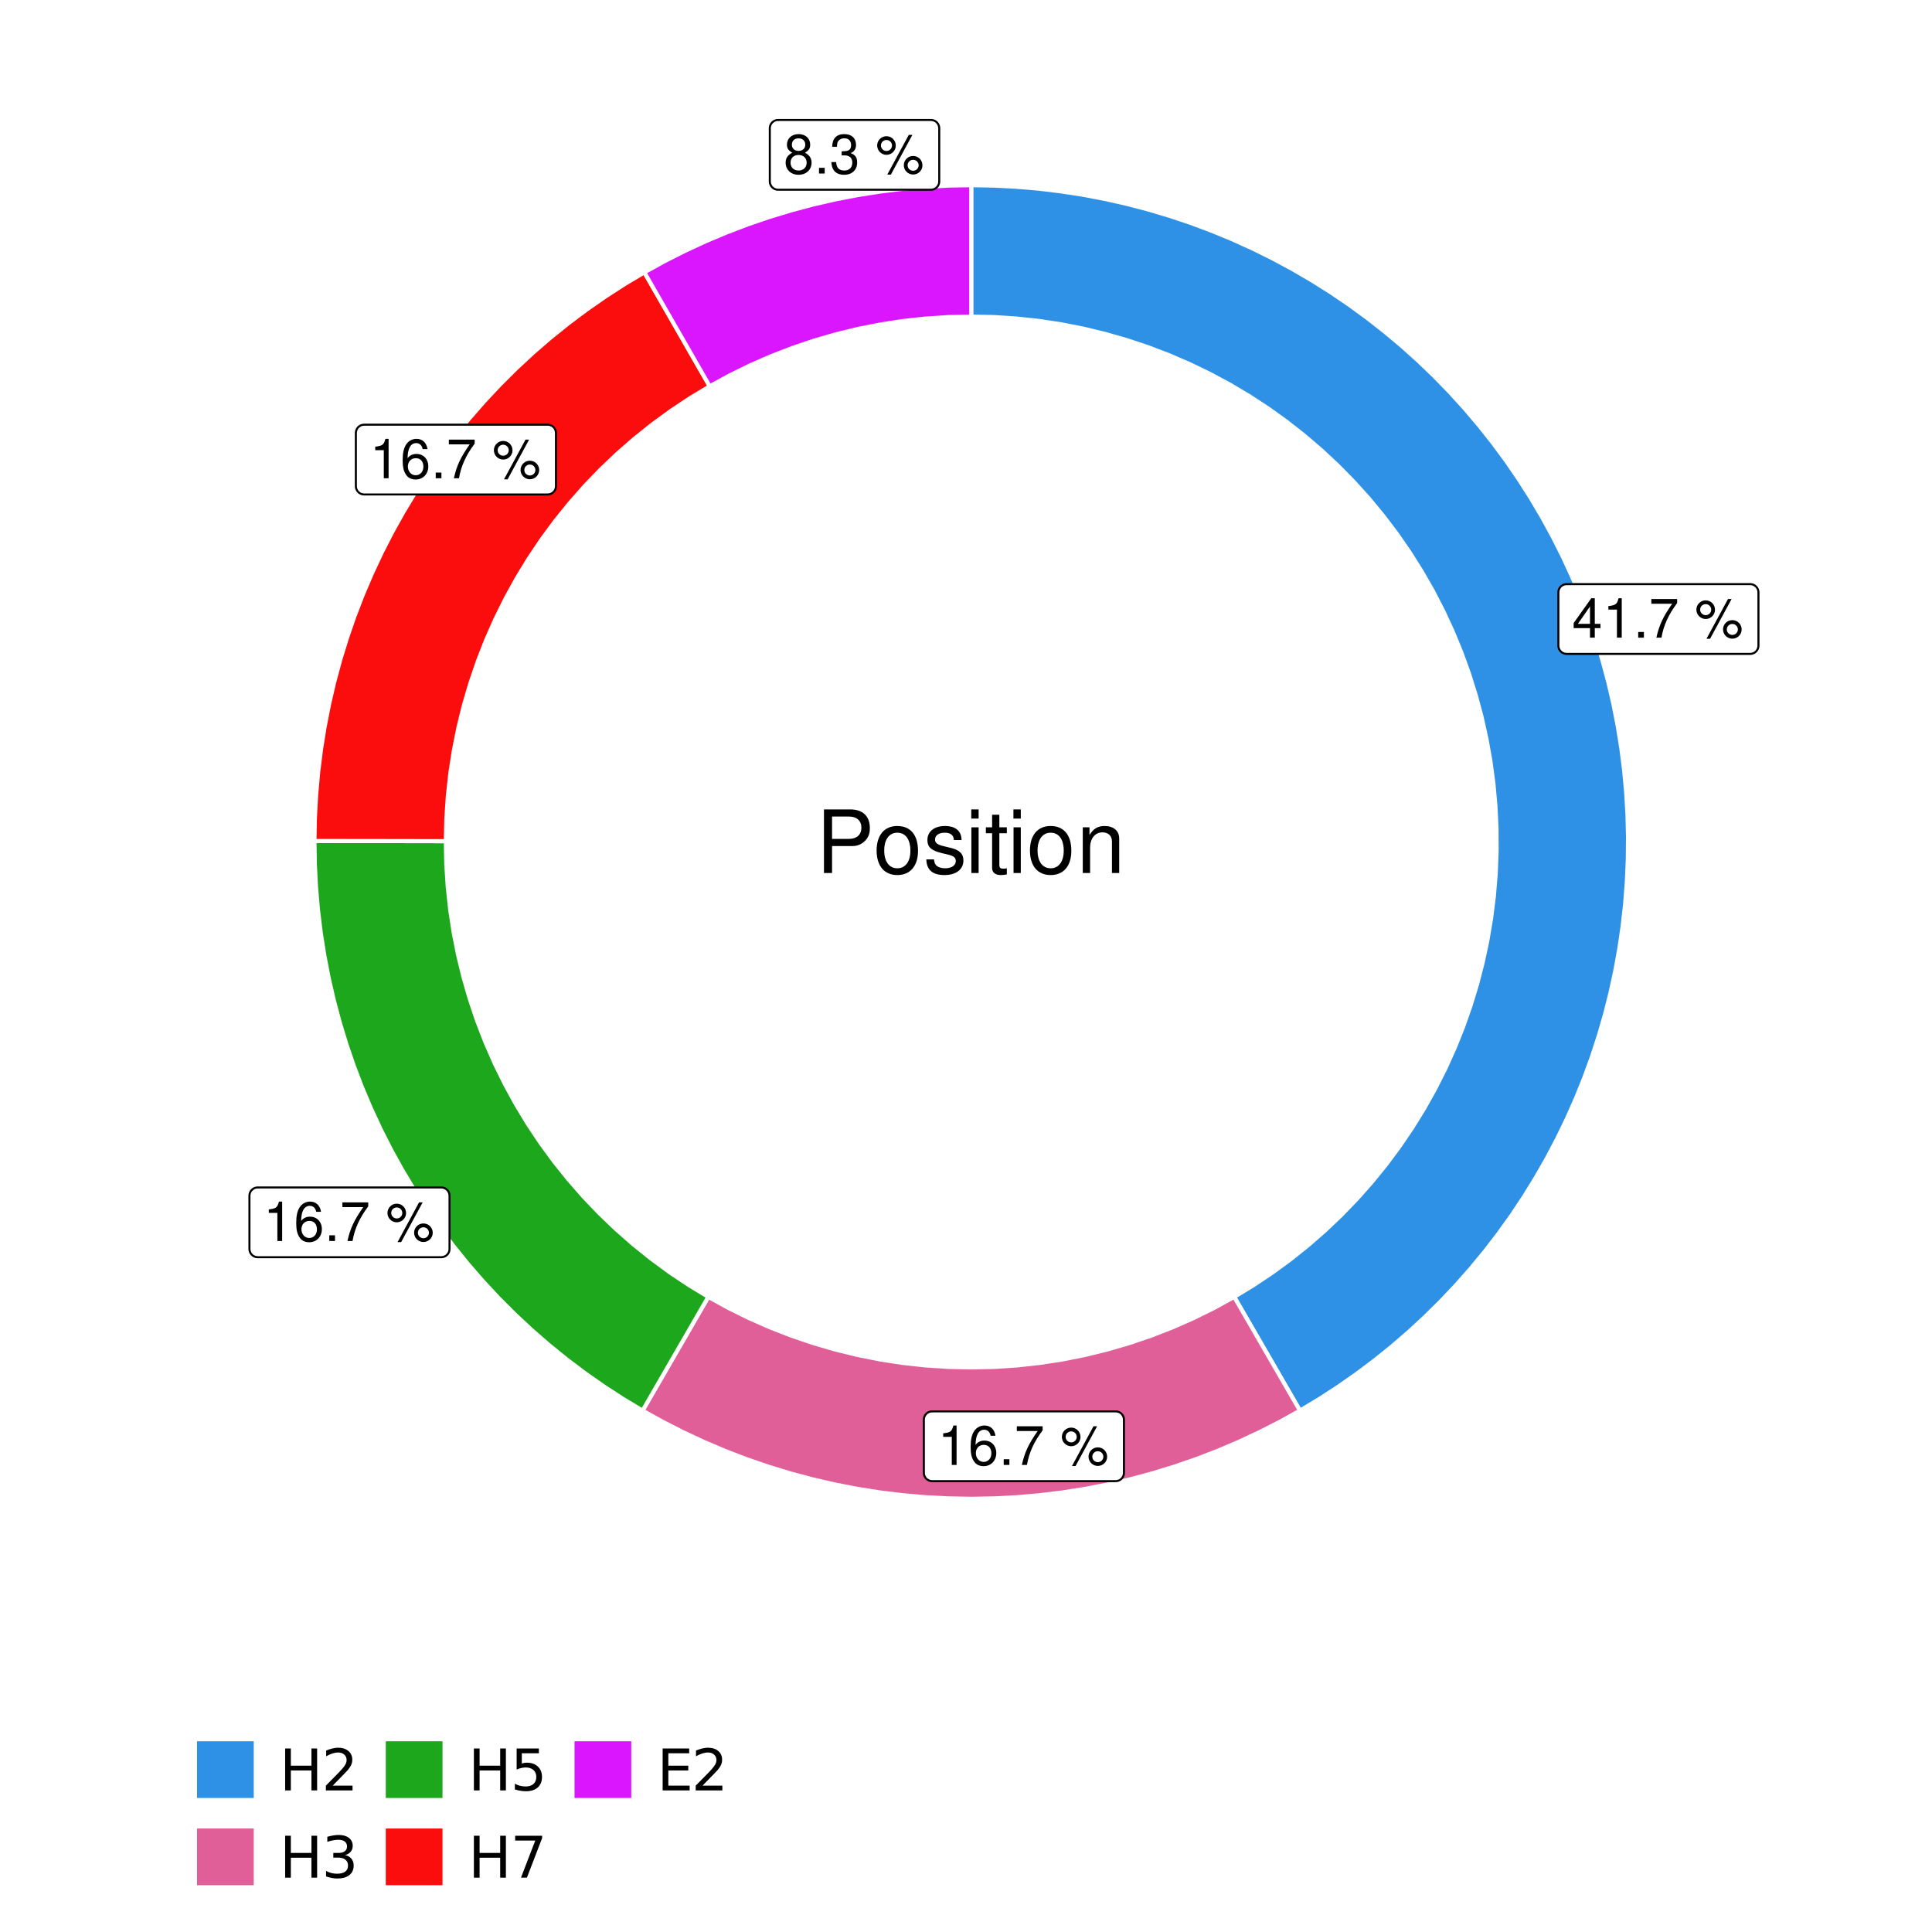
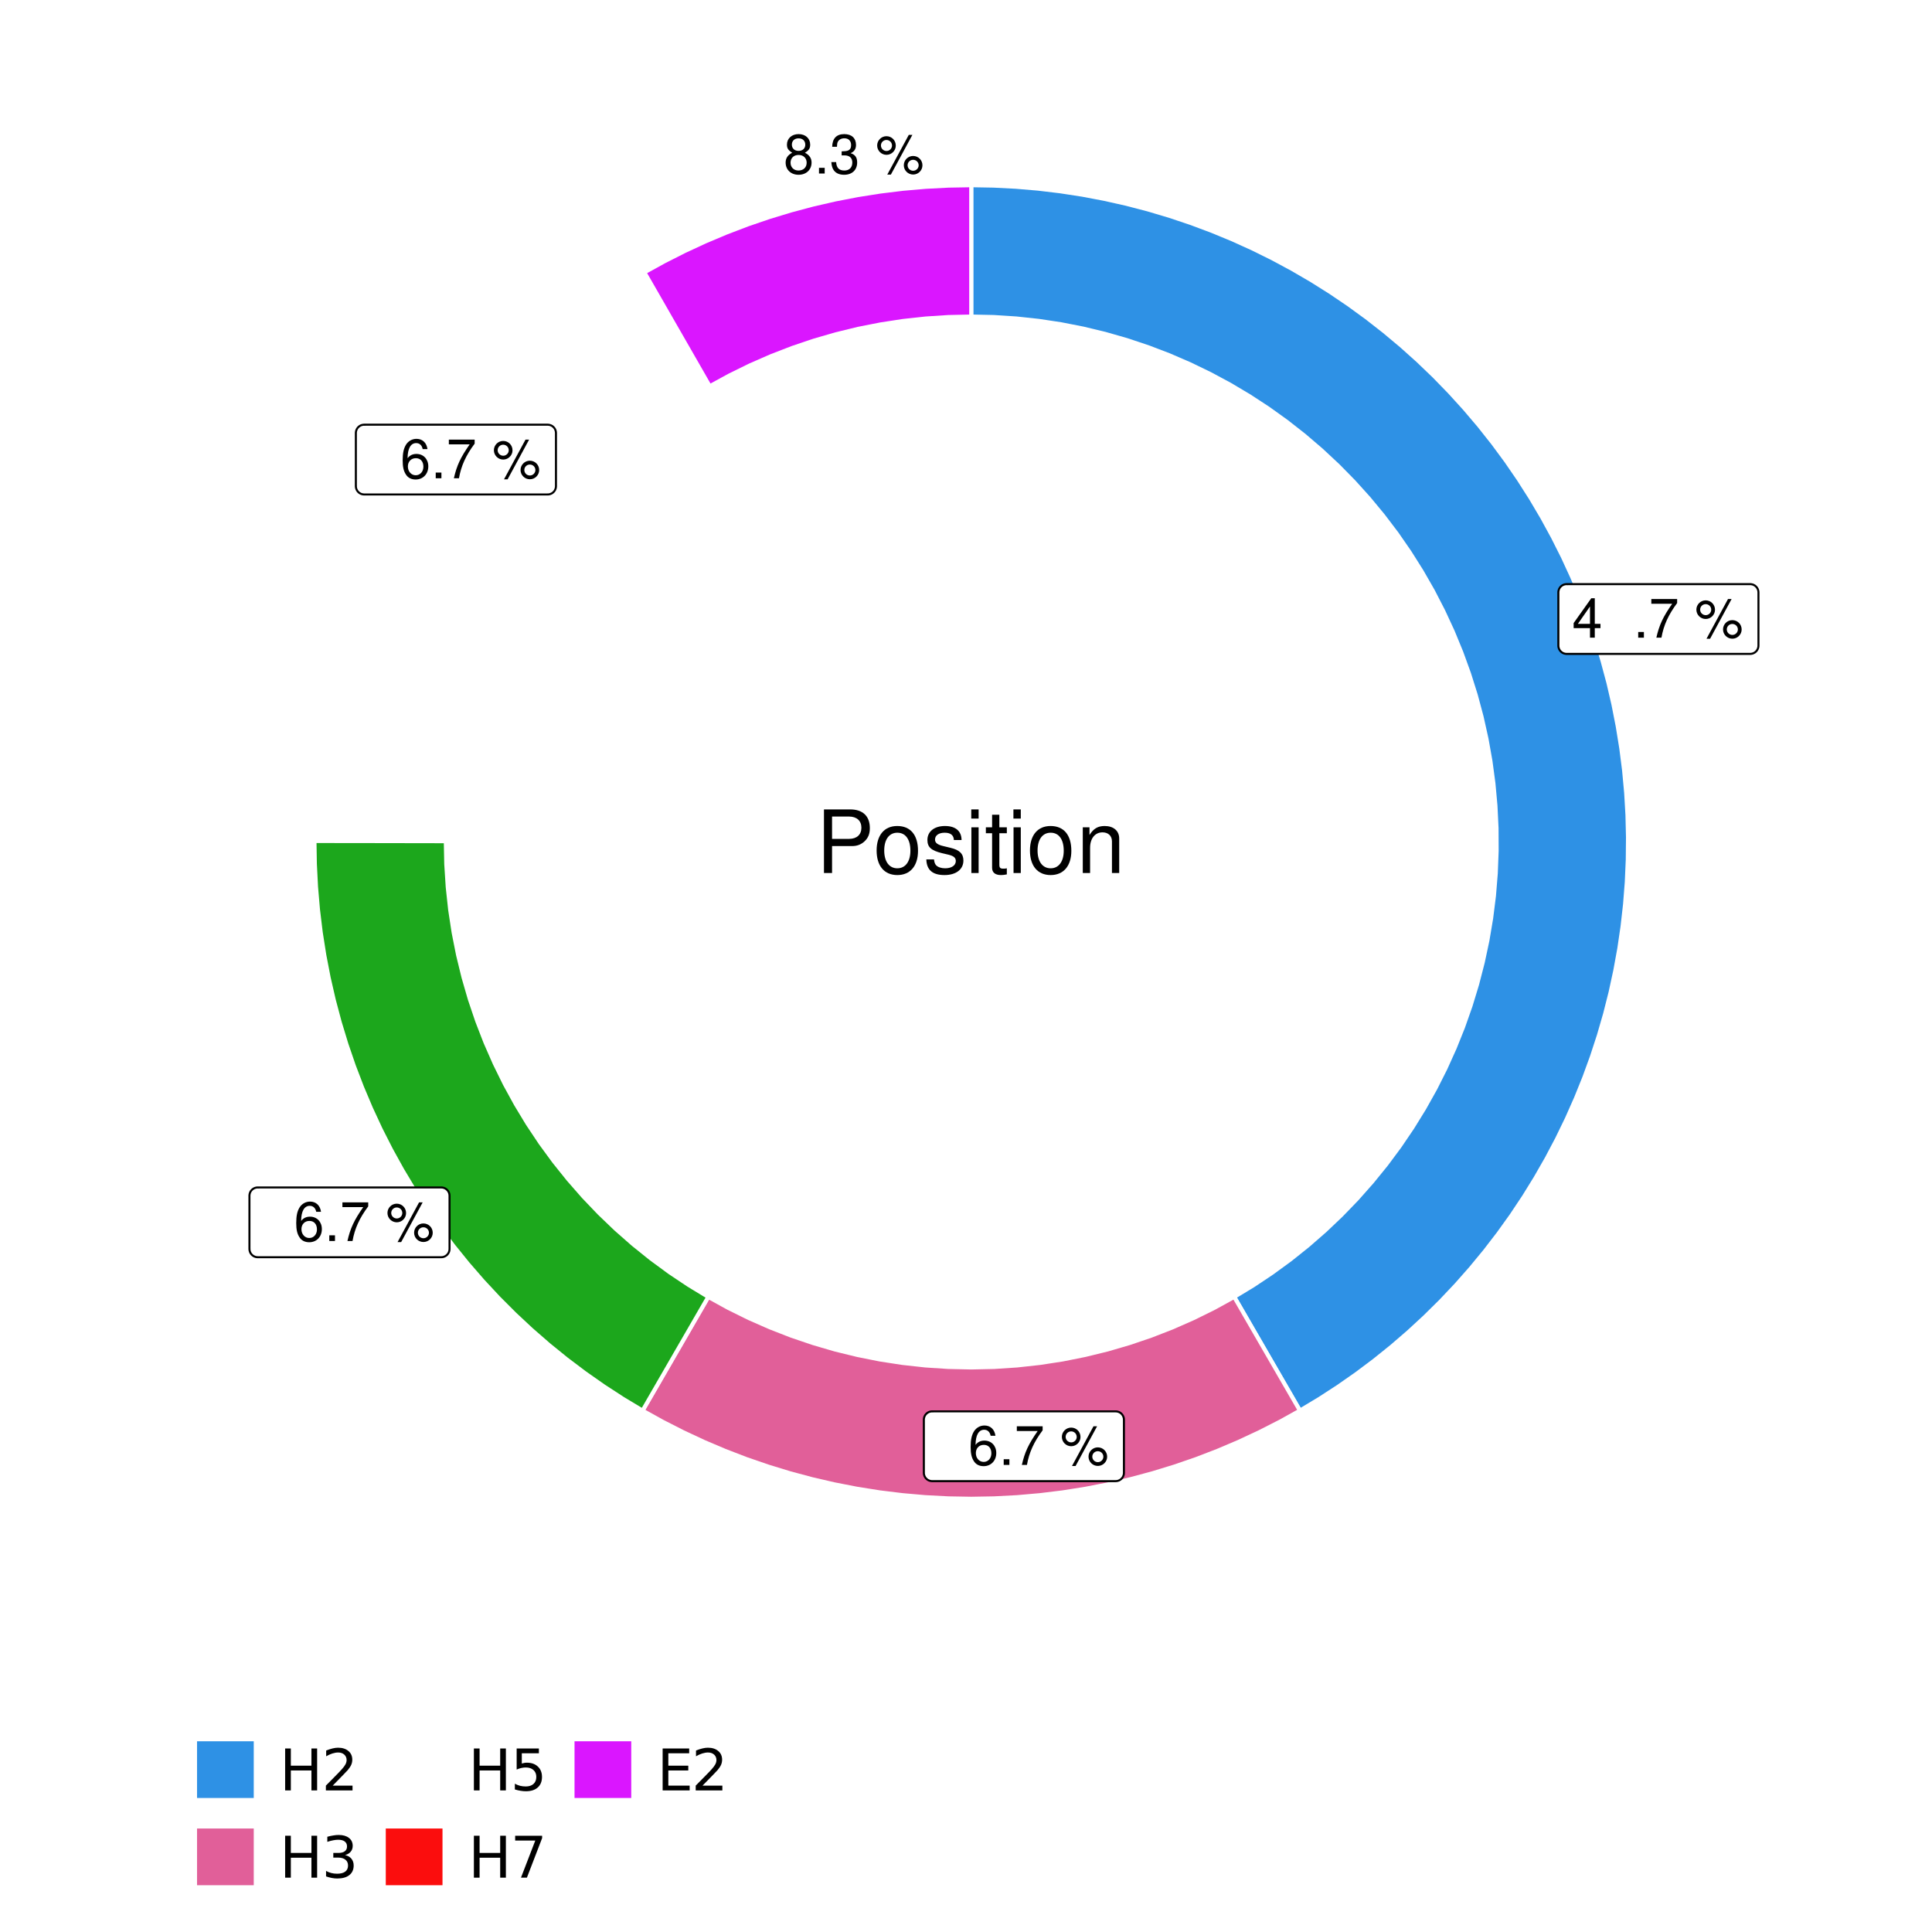
<svg xmlns="http://www.w3.org/2000/svg" xmlns:xlink="http://www.w3.org/1999/xlink" width="504pt" height="504pt" viewBox="0 0 504 504" version="1.1">
  <defs>
    <g>
      <symbol overflow="visible" id="glyph0-0">
        <path style="stroke:none;" d="" />
      </symbol>
      <symbol overflow="visible" id="glyph0-1">
        <path style="stroke:none;" d="M 4.656 -2.484 L 4.656 0 L 5.906 0 L 5.906 -2.484 L 7.391 -2.484 L 7.391 -3.609 L 5.906 -3.609 L 5.906 -10.281 L 4.984 -10.281 L 0.391 -3.812 L 0.391 -2.484 Z M 4.656 -3.609 L 1.5 -3.609 L 4.656 -8.141 Z M 4.656 -3.609 " />
      </symbol>
      <symbol overflow="visible" id="glyph0-2">
-         <path style="stroke:none;" d="M 3.688 -7.328 L 3.688 0 L 4.938 0 L 4.938 -10.281 L 4.109 -10.281 C 3.672 -8.703 3.391 -8.484 1.453 -8.234 L 1.453 -7.328 Z M 3.688 -7.328 " />
-       </symbol>
+         </symbol>
      <symbol overflow="visible" id="glyph0-3">
-         <path style="stroke:none;" d="M 2.719 -1.484 L 1.234 -1.484 L 1.234 0 L 2.719 0 Z M 2.719 -1.484 " />
+         <path style="stroke:none;" d="M 2.719 -1.484 L 1.234 -1.484 L 1.234 0 L 2.719 0 Z " />
      </symbol>
      <symbol overflow="visible" id="glyph0-4">
        <path style="stroke:none;" d="M 7.391 -10.078 L 0.656 -10.078 L 0.656 -8.844 L 6.094 -8.844 C 3.703 -5.422 2.719 -3.312 1.969 0 L 3.297 0 C 3.859 -3.234 5.125 -6 7.391 -9.031 Z M 7.391 -10.078 " />
      </symbol>
      <symbol overflow="visible" id="glyph0-5">
        <path style="stroke:none;" d="" />
      </symbol>
      <symbol overflow="visible" id="glyph0-6">
        <path style="stroke:none;" d="M 2.828 -9.734 C 1.5 -9.734 0.406 -8.641 0.406 -7.312 C 0.406 -5.969 1.5 -4.875 2.844 -4.875 C 4.172 -4.875 5.266 -5.969 5.266 -7.281 C 5.266 -8.656 4.188 -9.734 2.828 -9.734 Z M 2.828 -8.75 C 3.641 -8.75 4.281 -8.109 4.281 -7.297 C 4.281 -6.516 3.625 -5.875 2.844 -5.875 C 2.047 -5.875 1.391 -6.516 1.391 -7.312 C 1.391 -8.109 2.031 -8.75 2.828 -8.75 Z M 8.656 -10.078 L 3.047 0.281 L 3.984 0.281 L 9.594 -10.078 Z M 9.781 -4.578 C 8.453 -4.578 7.359 -3.5 7.359 -2.156 C 7.359 -0.812 8.453 0.266 9.797 0.266 C 11.125 0.266 12.219 -0.812 12.219 -2.141 C 12.219 -3.5 11.141 -4.578 9.781 -4.578 Z M 9.781 -3.578 C 10.594 -3.578 11.234 -2.938 11.234 -2.141 C 11.234 -1.359 10.578 -0.719 9.797 -0.719 C 8.984 -0.719 8.344 -1.359 8.344 -2.156 C 8.344 -2.938 8.984 -3.578 9.781 -3.578 Z M 9.781 -3.578 " />
      </symbol>
      <symbol overflow="visible" id="glyph0-7">
        <path style="stroke:none;" d="M 7.078 -7.609 C 6.844 -9.281 5.766 -10.281 4.219 -10.281 C 3.109 -10.281 2.125 -9.734 1.516 -8.812 C 0.875 -7.812 0.609 -6.562 0.609 -4.688 C 0.609 -2.953 0.859 -1.859 1.469 -0.953 C 2 -0.109 2.891 0.328 4 0.328 C 5.922 0.328 7.297 -1.109 7.297 -3.109 C 7.297 -5 6.016 -6.344 4.203 -6.344 C 3.219 -6.344 2.438 -5.969 1.891 -5.219 C 1.906 -7.766 2.703 -9.172 4.141 -9.172 C 5.016 -9.172 5.625 -8.609 5.828 -7.609 Z M 4.047 -5.234 C 5.266 -5.234 6.016 -4.375 6.016 -3.016 C 6.016 -1.719 5.156 -0.781 4.016 -0.781 C 2.844 -0.781 1.969 -1.766 1.969 -3.078 C 1.969 -4.344 2.812 -5.234 4.047 -5.234 Z M 4.047 -5.234 " />
      </symbol>
      <symbol overflow="visible" id="glyph0-8">
        <path style="stroke:none;" d="M 5.562 -5.422 C 6.609 -6.062 6.938 -6.562 6.938 -7.531 C 6.938 -9.156 5.703 -10.281 3.906 -10.281 C 2.141 -10.281 0.875 -9.156 0.875 -7.547 C 0.875 -6.562 1.203 -6.078 2.25 -5.422 C 1.094 -4.828 0.531 -4 0.531 -2.859 C 0.531 -0.984 1.906 0.328 3.906 0.328 C 5.906 0.328 7.297 -0.984 7.297 -2.859 C 7.297 -4 6.719 -4.828 5.562 -5.422 Z M 3.906 -9.172 C 4.984 -9.172 5.656 -8.531 5.656 -7.5 C 5.656 -6.547 4.969 -5.906 3.906 -5.906 C 2.844 -5.906 2.156 -6.547 2.156 -7.531 C 2.156 -8.531 2.844 -9.172 3.906 -9.172 Z M 3.906 -4.844 C 5.156 -4.844 6.016 -4.031 6.016 -2.828 C 6.016 -1.594 5.172 -0.781 3.875 -0.781 C 2.656 -0.781 1.812 -1.625 1.812 -2.812 C 1.812 -4.031 2.641 -4.844 3.906 -4.844 Z M 3.906 -4.844 " />
      </symbol>
      <symbol overflow="visible" id="glyph0-9">
        <path style="stroke:none;" d="M 3.141 -4.734 L 3.828 -4.734 C 5.188 -4.734 5.922 -4.094 5.922 -2.859 C 5.922 -1.562 5.141 -0.781 3.844 -0.781 C 2.453 -0.781 1.797 -1.484 1.703 -2.984 L 0.453 -2.984 C 0.516 -2.156 0.656 -1.625 0.891 -1.172 C 1.422 -0.172 2.406 0.328 3.781 0.328 C 5.859 0.328 7.188 -0.922 7.188 -2.875 C 7.188 -4.188 6.703 -4.891 5.484 -5.312 C 6.422 -5.703 6.891 -6.406 6.891 -7.453 C 6.891 -9.219 5.75 -10.281 3.828 -10.281 C 1.797 -10.281 0.719 -9.141 0.672 -6.969 L 1.922 -6.969 C 1.938 -7.594 1.984 -7.953 2.141 -8.266 C 2.438 -8.844 3.062 -9.188 3.844 -9.188 C 4.953 -9.188 5.609 -8.516 5.609 -7.406 C 5.609 -6.688 5.359 -6.234 4.812 -6 C 4.469 -5.859 4.016 -5.797 3.141 -5.781 Z M 3.141 -4.734 " />
      </symbol>
      <symbol overflow="visible" id="glyph1-0">
        <path style="stroke:none;" d="" />
      </symbol>
      <symbol overflow="visible" id="glyph1-1">
        <path style="stroke:none;" d="M 4.188 -7.031 L 9.406 -7.031 C 10.703 -7.031 11.719 -7.422 12.609 -8.219 C 13.609 -9.125 14.047 -10.203 14.047 -11.719 C 14.047 -14.844 12.203 -16.594 8.922 -16.594 L 2.078 -16.594 L 2.078 0 L 4.188 0 Z M 4.188 -8.906 L 4.188 -14.734 L 8.609 -14.734 C 10.625 -14.734 11.844 -13.641 11.844 -11.812 C 11.844 -10 10.625 -8.906 8.609 -8.906 Z M 4.188 -8.906 " />
      </symbol>
      <symbol overflow="visible" id="glyph1-2">
        <path style="stroke:none;" d="M 6.188 -12.266 C 2.828 -12.266 0.812 -9.875 0.812 -5.875 C 0.812 -1.844 2.828 0.531 6.219 0.531 C 9.578 0.531 11.609 -1.859 11.609 -5.781 C 11.609 -9.922 9.656 -12.266 6.188 -12.266 Z M 6.219 -10.516 C 8.359 -10.516 9.625 -8.766 9.625 -5.812 C 9.625 -2.984 8.312 -1.234 6.219 -1.234 C 4.094 -1.234 2.797 -2.984 2.797 -5.875 C 2.797 -8.766 4.094 -10.516 6.219 -10.516 Z M 6.219 -10.516 " />
      </symbol>
      <symbol overflow="visible" id="glyph1-3">
        <path style="stroke:none;" d="M 9.969 -8.609 C 9.953 -10.953 8.406 -12.266 5.641 -12.266 C 2.875 -12.266 1.062 -10.844 1.062 -8.625 C 1.062 -6.766 2.031 -5.875 4.844 -5.188 L 6.625 -4.766 C 7.938 -4.438 8.469 -3.969 8.469 -3.125 C 8.469 -1.984 7.359 -1.234 5.688 -1.234 C 4.672 -1.234 3.797 -1.531 3.328 -2.031 C 3.031 -2.375 2.891 -2.703 2.781 -3.547 L 0.781 -3.547 C 0.859 -0.797 2.406 0.531 5.531 0.531 C 8.531 0.531 10.453 -0.953 10.453 -3.25 C 10.453 -5.031 9.453 -6.016 7.078 -6.578 L 5.266 -7.016 C 3.703 -7.375 3.047 -7.875 3.047 -8.719 C 3.047 -9.828 4.031 -10.516 5.578 -10.516 C 7.109 -10.516 7.922 -9.859 7.969 -8.609 Z M 9.969 -8.609 " />
      </symbol>
      <symbol overflow="visible" id="glyph1-4">
        <path style="stroke:none;" d="M 3.422 -11.922 L 1.531 -11.922 L 1.531 0 L 3.422 0 Z M 3.422 -16.594 L 1.5 -16.594 L 1.5 -14.203 L 3.422 -14.203 Z M 3.422 -16.594 " />
      </symbol>
      <symbol overflow="visible" id="glyph1-5">
        <path style="stroke:none;" d="M 5.781 -11.922 L 3.828 -11.922 L 3.828 -15.203 L 1.938 -15.203 L 1.938 -11.922 L 0.312 -11.922 L 0.312 -10.375 L 1.938 -10.375 L 1.938 -1.359 C 1.938 -0.141 2.75 0.531 4.234 0.531 C 4.734 0.531 5.141 0.484 5.781 0.359 L 5.781 -1.234 C 5.516 -1.156 5.266 -1.141 4.875 -1.141 C 4.047 -1.141 3.828 -1.359 3.828 -2.203 L 3.828 -10.375 L 5.781 -10.375 Z M 5.781 -11.922 " />
      </symbol>
      <symbol overflow="visible" id="glyph1-6">
        <path style="stroke:none;" d="M 1.594 -11.922 L 1.594 0 L 3.5 0 L 3.5 -6.578 C 3.5 -9.016 4.781 -10.609 6.734 -10.609 C 8.234 -10.609 9.203 -9.703 9.203 -8.266 L 9.203 0 L 11.094 0 L 11.094 -9.016 C 11.094 -11 9.609 -12.266 7.312 -12.266 C 5.531 -12.266 4.391 -11.594 3.344 -9.922 L 3.344 -11.922 Z M 1.594 -11.922 " />
      </symbol>
      <symbol overflow="visible" id="glyph2-0">
        <path style="stroke:none;" d="M 0.75 2.656 L 0.75 -10.578 L 8.25 -10.578 L 8.25 2.656 Z M 1.594 1.812 L 7.406 1.812 L 7.406 -9.734 L 1.594 -9.734 Z M 1.594 1.812 " />
      </symbol>
      <symbol overflow="visible" id="glyph2-1">
        <path style="stroke:none;" d="M 1.469 -10.938 L 2.953 -10.938 L 2.953 -6.453 L 8.328 -6.453 L 8.328 -10.938 L 9.812 -10.938 L 9.812 0 L 8.328 0 L 8.328 -5.203 L 2.953 -5.203 L 2.953 0 L 1.469 0 Z M 1.469 -10.938 " />
      </symbol>
      <symbol overflow="visible" id="glyph2-2">
        <path style="stroke:none;" d="M 2.875 -1.25 L 8.047 -1.25 L 8.047 0 L 1.094 0 L 1.094 -1.25 C 1.656 -1.82 2.422 -2.598 3.391 -3.578 C 4.359 -4.555 4.969 -5.191 5.219 -5.484 C 5.695 -6.016 6.031 -6.461 6.219 -6.828 C 6.406 -7.203 6.5 -7.566 6.5 -7.922 C 6.5 -8.504 6.297 -8.977 5.891 -9.344 C 5.484 -9.707 4.953 -9.891 4.297 -9.891 C 3.828 -9.891 3.332 -9.805 2.812 -9.641 C 2.301 -9.484 1.754 -9.238 1.172 -8.906 L 1.172 -10.406 C 1.766 -10.645 2.32 -10.828 2.844 -10.953 C 3.363 -11.078 3.836 -11.141 4.266 -11.141 C 5.398 -11.141 6.301 -10.852 6.969 -10.281 C 7.645 -9.719 7.984 -8.961 7.984 -8.016 C 7.984 -7.566 7.898 -7.141 7.734 -6.734 C 7.566 -6.328 7.258 -5.852 6.812 -5.312 C 6.688 -5.164 6.297 -4.754 5.641 -4.078 C 4.992 -3.398 4.07 -2.457 2.875 -1.25 Z M 2.875 -1.25 " />
      </symbol>
      <symbol overflow="visible" id="glyph2-3">
        <path style="stroke:none;" d="M 6.094 -5.891 C 6.801 -5.742 7.352 -5.43 7.75 -4.953 C 8.145 -4.473 8.344 -3.879 8.344 -3.172 C 8.344 -2.098 7.969 -1.266 7.219 -0.672 C 6.477 -0.078 5.426 0.219 4.062 0.219 C 3.602 0.219 3.129 0.172 2.641 0.078 C 2.16 -0.016 1.66 -0.148 1.141 -0.328 L 1.141 -1.766 C 1.555 -1.523 2.004 -1.344 2.484 -1.219 C 2.973 -1.094 3.484 -1.031 4.016 -1.031 C 4.941 -1.031 5.648 -1.211 6.141 -1.578 C 6.629 -1.941 6.875 -2.473 6.875 -3.172 C 6.875 -3.816 6.645 -4.32 6.188 -4.688 C 5.738 -5.051 5.113 -5.234 4.312 -5.234 L 3.031 -5.234 L 3.031 -6.453 L 4.359 -6.453 C 5.086 -6.453 5.645 -6.598 6.031 -6.891 C 6.414 -7.18 6.609 -7.598 6.609 -8.141 C 6.609 -8.703 6.41 -9.133 6.016 -9.438 C 5.617 -9.738 5.051 -9.891 4.312 -9.891 C 3.906 -9.891 3.469 -9.844 3 -9.75 C 2.539 -9.664 2.031 -9.531 1.469 -9.344 L 1.469 -10.672 C 2.031 -10.828 2.555 -10.941 3.047 -11.016 C 3.535 -11.098 4 -11.141 4.438 -11.141 C 5.562 -11.141 6.453 -10.883 7.109 -10.375 C 7.766 -9.863 8.094 -9.172 8.094 -8.297 C 8.094 -7.691 7.914 -7.18 7.562 -6.766 C 7.219 -6.348 6.727 -6.055 6.094 -5.891 Z M 6.094 -5.891 " />
      </symbol>
      <symbol overflow="visible" id="glyph2-4">
        <path style="stroke:none;" d="M 1.625 -10.938 L 7.422 -10.938 L 7.422 -9.688 L 2.969 -9.688 L 2.969 -7.016 C 3.188 -7.086 3.398 -7.141 3.609 -7.172 C 3.828 -7.211 4.047 -7.234 4.266 -7.234 C 5.484 -7.234 6.445 -6.895 7.156 -6.219 C 7.875 -5.551 8.234 -4.648 8.234 -3.516 C 8.234 -2.336 7.863 -1.422 7.125 -0.766 C 6.395 -0.109 5.363 0.219 4.031 0.219 C 3.57 0.219 3.102 0.176 2.625 0.094 C 2.156 0.02 1.664 -0.094 1.156 -0.25 L 1.156 -1.75 C 1.594 -1.508 2.047 -1.328 2.516 -1.203 C 2.984 -1.086 3.477 -1.031 4 -1.031 C 4.852 -1.031 5.523 -1.25 6.016 -1.688 C 6.504 -2.133 6.75 -2.742 6.75 -3.516 C 6.75 -4.273 6.504 -4.875 6.016 -5.312 C 5.523 -5.758 4.852 -5.984 4 -5.984 C 3.602 -5.984 3.207 -5.938 2.812 -5.844 C 2.426 -5.758 2.031 -5.625 1.625 -5.438 Z M 1.625 -10.938 " />
      </symbol>
      <symbol overflow="visible" id="glyph2-5">
        <path style="stroke:none;" d="M 1.234 -10.938 L 8.266 -10.938 L 8.266 -10.312 L 4.297 0 L 2.75 0 L 6.484 -9.688 L 1.234 -9.688 Z M 1.234 -10.938 " />
      </symbol>
      <symbol overflow="visible" id="glyph2-6">
        <path style="stroke:none;" d="M 1.469 -10.938 L 8.391 -10.938 L 8.391 -9.688 L 2.953 -9.688 L 2.953 -6.453 L 8.156 -6.453 L 8.156 -5.203 L 2.953 -5.203 L 2.953 -1.25 L 8.516 -1.25 L 8.516 0 L 1.469 0 Z M 1.469 -10.938 " />
      </symbol>
    </g>
    <clipPath id="clip1">
      <path d="M 30.98 0 L 473.023 0 L 473.023 504 L 30.98 504 Z M 30.98 0 " />
    </clipPath>
    <clipPath id="clip2">
-       <path d="M 39.199 5.48 L 467.543 5.48 L 467.543 433.824 L 39.199 433.824 Z M 39.199 5.48 " />
-     </clipPath>
+       </clipPath>
  </defs>
  <g id="surface4">
    <rect x="0" y="0" width="504" height="504" style="fill:rgb(100%,100%,100%);fill-opacity:1;stroke:none;" />
    <g clip-path="url(#clip1)" clip-rule="nonzero">
      <path style="fill-rule:nonzero;fill:rgb(100%,100%,100%);fill-opacity:1;stroke-width:1.067;stroke-linecap:round;stroke-linejoin:round;stroke:rgb(100%,100%,100%);stroke-opacity:1;stroke-miterlimit:10;" d="M 30.98 504 L 473.023 504 L 473.023 0 L 30.98 0 Z M 30.98 504 " />
    </g>
    <g clip-path="url(#clip2)" clip-rule="nonzero">
      <path style=" stroke:none;fill-rule:nonzero;fill:rgb(100%,100%,100%);fill-opacity:1;" d="M 39.199 433.824 L 467.543 433.824 L 467.543 5.48 L 39.199 5.48 Z M 39.199 433.824 " />
    </g>
    <path style="fill-rule:nonzero;fill:rgb(18.039%,56.863%,89.804%);fill-opacity:1;stroke-width:1.067;stroke-linecap:butt;stroke-linejoin:miter;stroke:rgb(100%,100%,100%);stroke-opacity:1;stroke-miterlimit:10;" d="M 321.969 338.32 L 339.117 367.988 L 344.109 364.988 L 348.996 361.82 L 353.773 358.488 L 358.434 354.996 L 362.973 351.348 L 367.383 347.547 L 371.664 343.598 L 375.809 339.508 L 379.812 335.277 L 383.668 330.91 L 387.375 326.418 L 390.926 321.801 L 394.32 317.07 L 397.547 312.223 L 400.609 307.27 L 403.504 302.215 L 406.223 297.062 L 408.766 291.824 L 411.129 286.5 L 413.309 281.102 L 415.305 275.629 L 417.113 270.094 L 418.734 264.5 L 420.164 258.852 L 421.398 253.16 L 422.441 247.43 L 423.285 241.668 L 423.938 235.883 L 424.391 230.074 L 424.645 224.258 L 424.703 218.434 L 424.562 212.609 L 424.223 206.797 L 423.688 200.996 L 422.957 195.219 L 422.027 189.469 L 420.906 183.754 L 419.59 178.082 L 418.078 172.457 L 416.379 166.887 L 414.492 161.375 L 412.418 155.934 L 410.16 150.566 L 407.723 145.277 L 405.105 140.074 L 402.312 134.961 L 399.348 129.949 L 396.215 125.039 L 392.918 120.238 L 389.461 115.555 L 385.844 110.988 L 382.074 106.551 L 378.156 102.242 L 374.094 98.066 L 369.891 94.035 L 365.555 90.148 L 361.086 86.41 L 356.496 82.824 L 351.785 79.398 L 346.965 76.137 L 342.031 73.039 L 336.996 70.109 L 331.867 67.352 L 326.645 64.773 L 321.34 62.371 L 315.953 60.152 L 310.496 58.117 L 304.977 56.27 L 299.391 54.609 L 293.758 53.141 L 288.074 51.867 L 282.352 50.781 L 276.594 49.895 L 270.812 49.203 L 265.008 48.711 L 259.191 48.414 L 253.371 48.312 L 253.371 82.582 L 259.25 82.707 L 265.117 83.086 L 270.965 83.715 L 276.781 84.594 L 282.551 85.723 L 288.27 87.098 L 293.926 88.719 L 299.504 90.578 L 305 92.676 L 310.398 95.008 L 315.691 97.57 L 320.871 100.355 L 325.926 103.359 L 330.848 106.578 L 335.629 110.008 L 340.254 113.637 L 344.723 117.461 L 349.023 121.473 L 353.145 125.668 L 357.086 130.035 L 360.832 134.566 L 364.387 139.254 L 367.73 144.09 L 370.867 149.066 L 373.789 154.168 L 376.484 159.395 L 378.957 164.73 L 381.195 170.168 L 383.203 175.699 L 384.969 181.309 L 386.492 186.988 L 387.77 192.73 L 388.801 198.52 L 389.582 204.348 L 390.113 210.207 L 390.395 216.078 L 390.422 221.961 L 390.195 227.836 L 389.719 233.699 L 388.988 239.535 L 388.012 245.336 L 386.785 251.086 L 385.316 256.781 L 383.602 262.406 L 381.648 267.953 L 379.457 273.41 L 377.035 278.77 L 374.387 284.02 L 371.512 289.152 L 368.422 294.156 L 365.121 299.023 L 361.613 303.746 L 357.906 308.309 L 354.008 312.715 L 349.922 316.945 L 345.66 320.996 L 341.227 324.863 L 336.633 328.535 L 331.887 332.004 L 326.996 335.27 Z M 321.969 338.32 " />
    <path style="fill-rule:nonzero;fill:rgb(88.235%,37.255%,60%);fill-opacity:1;stroke-width:1.067;stroke-linecap:butt;stroke-linejoin:miter;stroke:rgb(100%,100%,100%);stroke-opacity:1;stroke-miterlimit:10;" d="M 184.773 338.32 L 167.625 367.988 L 172.859 370.895 L 178.191 373.613 L 183.613 376.148 L 189.125 378.488 L 194.711 380.637 L 200.371 382.586 L 206.098 384.34 L 211.879 385.891 L 217.711 387.238 L 223.59 388.383 L 229.5 389.32 L 235.441 390.047 L 241.406 390.57 L 247.383 390.883 L 253.371 390.988 L 259.355 390.883 L 265.332 390.57 L 271.297 390.047 L 277.238 389.32 L 283.152 388.383 L 289.027 387.238 L 294.859 385.891 L 300.645 384.34 L 306.367 382.586 L 312.027 380.637 L 317.613 378.488 L 323.125 376.148 L 328.551 373.613 L 333.883 370.895 L 339.117 367.988 L 321.969 338.32 L 316.719 341.203 L 311.352 343.855 L 305.875 346.266 L 300.297 348.438 L 294.629 350.363 L 288.879 352.043 L 283.066 353.465 L 277.195 354.637 L 271.277 355.547 L 265.328 356.199 L 259.355 356.59 L 253.371 356.723 L 247.387 356.59 L 241.41 356.199 L 235.461 355.547 L 229.543 354.637 L 223.672 353.465 L 217.859 352.043 L 212.113 350.363 L 206.445 348.438 L 200.867 346.266 L 195.387 343.855 L 190.02 341.203 Z M 184.773 338.32 " />
    <path style="fill-rule:nonzero;fill:rgb(10.98%,65.49%,10.98%);fill-opacity:1;stroke-width:1.067;stroke-linecap:butt;stroke-linejoin:miter;stroke:rgb(100%,100%,100%);stroke-opacity:1;stroke-miterlimit:10;" d="M 116.301 219.438 L 109.445 219.426 L 102.594 219.414 L 95.738 219.402 L 88.887 219.395 L 82.031 219.383 L 82.129 225.367 L 82.434 231.348 L 82.945 237.312 L 83.664 243.254 L 84.594 249.168 L 85.727 255.047 L 87.066 260.883 L 88.609 266.668 L 90.352 272.395 L 92.293 278.055 L 94.434 283.648 L 96.766 289.16 L 99.289 294.59 L 102 299.926 L 104.898 305.164 L 107.977 310.301 L 111.23 315.324 L 114.66 320.23 L 118.258 325.016 L 122.023 329.672 L 125.945 334.191 L 130.023 338.574 L 134.254 342.809 L 138.629 346.895 L 143.145 350.828 L 147.793 354.598 L 152.574 358.203 L 157.477 361.641 L 162.492 364.902 L 167.625 367.988 L 184.773 338.32 L 179.656 335.215 L 174.68 331.887 L 169.855 328.344 L 165.191 324.594 L 160.691 320.641 L 156.371 316.5 L 152.234 312.172 L 148.293 307.668 L 144.547 302.996 L 141.012 298.164 L 137.691 293.184 L 134.594 288.062 L 131.719 282.812 L 129.078 277.438 L 126.672 271.957 L 124.508 266.375 L 122.59 260.703 L 120.926 254.953 L 119.508 249.137 L 118.348 243.266 L 117.445 237.348 L 116.805 231.395 L 116.422 225.422 Z M 116.301 219.438 " />
-     <path style="fill-rule:nonzero;fill:rgb(98.431%,5.098%,5.098%);fill-opacity:1;stroke-width:1.067;stroke-linecap:butt;stroke-linejoin:miter;stroke:rgb(100%,100%,100%);stroke-opacity:1;stroke-miterlimit:10;" d="M 185.145 100.766 L 181.734 94.82 L 178.324 88.879 L 174.91 82.934 L 171.5 76.988 L 168.09 71.047 L 162.949 74.113 L 157.922 77.363 L 153.008 80.785 L 148.219 84.375 L 143.559 88.129 L 139.031 92.047 L 134.641 96.121 L 130.398 100.344 L 126.305 104.711 L 122.367 109.219 L 118.59 113.863 L 114.977 118.637 L 111.531 123.535 L 108.262 128.547 L 105.168 133.672 L 102.254 138.902 L 99.523 144.23 L 96.984 149.652 L 94.633 155.156 L 92.477 160.742 L 90.52 166.398 L 88.758 172.121 L 87.195 177.898 L 85.84 183.73 L 84.688 189.605 L 83.742 195.516 L 83 201.457 L 82.469 207.418 L 82.145 213.398 L 82.031 219.383 L 88.887 219.395 L 95.738 219.402 L 102.594 219.414 L 109.445 219.426 L 116.301 219.438 L 116.441 213.453 L 116.84 207.48 L 117.504 201.527 L 118.426 195.613 L 119.602 189.746 L 121.035 183.934 L 122.723 178.188 L 124.656 172.523 L 126.836 166.949 L 129.258 161.473 L 131.918 156.109 L 134.809 150.867 L 137.922 145.758 L 141.262 140.785 L 144.812 135.969 L 148.566 131.309 L 152.523 126.816 L 156.676 122.5 L 161.008 118.371 L 165.52 114.434 L 170.199 110.699 L 175.035 107.172 L 180.02 103.859 Z M 185.145 100.766 " />
    <path style="fill-rule:nonzero;fill:rgb(85.49%,8.627%,100%);fill-opacity:1;stroke-width:1.067;stroke-linecap:butt;stroke-linejoin:miter;stroke:rgb(100%,100%,100%);stroke-opacity:1;stroke-miterlimit:10;" d="M 253.371 82.582 L 253.371 48.312 L 247.422 48.418 L 241.477 48.727 L 235.551 49.242 L 229.645 49.965 L 223.766 50.891 L 217.922 52.02 L 212.121 53.352 L 206.371 54.887 L 200.68 56.617 L 195.051 58.543 L 189.492 60.668 L 184.008 62.98 L 178.609 65.484 L 173.301 68.172 L 168.09 71.047 L 171.5 76.988 L 174.91 82.934 L 178.324 88.879 L 181.734 94.82 L 185.145 100.766 L 190.371 97.918 L 195.711 95.297 L 201.164 92.914 L 206.715 90.766 L 212.352 88.863 L 218.066 87.207 L 223.848 85.797 L 229.688 84.645 L 235.566 83.742 L 241.484 83.098 L 247.422 82.711 Z M 253.371 82.582 " />
    <path style="fill-rule:nonzero;fill:rgb(100%,100%,100%);fill-opacity:1;stroke-width:0.533;stroke-linecap:round;stroke-linejoin:round;stroke:rgb(0%,0%,0%);stroke-opacity:1;stroke-miterlimit:10;" d="M 408.688 170.582 L 456.566 170.582 L 456.48 170.578 L 456.824 170.566 L 457.168 170.496 L 457.492 170.371 L 457.793 170.199 L 458.062 169.98 L 458.293 169.719 L 458.477 169.426 L 458.613 169.105 L 458.699 168.766 L 458.727 168.422 L 458.727 154.539 L 458.699 154.195 L 458.613 153.855 L 458.477 153.535 L 458.293 153.242 L 458.062 152.984 L 457.793 152.762 L 457.492 152.59 L 457.168 152.465 L 456.824 152.398 L 456.566 152.379 L 408.688 152.379 L 408.945 152.398 L 408.598 152.383 L 408.254 152.426 L 407.918 152.52 L 407.605 152.672 L 407.32 152.867 L 407.07 153.109 L 406.859 153.387 L 406.699 153.695 L 406.59 154.023 L 406.531 154.367 L 406.527 154.539 L 406.527 168.422 L 406.531 168.246 L 406.531 168.594 L 406.59 168.938 L 406.699 169.266 L 406.859 169.574 L 407.07 169.852 L 407.32 170.094 L 407.605 170.293 L 407.918 170.441 L 408.254 170.539 L 408.598 170.578 Z M 408.688 170.582 " />
    <g style="fill:rgb(0%,0%,0%);fill-opacity:1;">
      <use xlink:href="#glyph0-1" x="410.125" y="166.351" />
      <use xlink:href="#glyph0-2" x="418.125" y="166.351" />
      <use xlink:href="#glyph0-3" x="426.125" y="166.351" />
      <use xlink:href="#glyph0-4" x="430.125" y="166.351" />
      <use xlink:href="#glyph0-5" x="438.125" y="166.351" />
      <use xlink:href="#glyph0-6" x="442.125" y="166.351" />
    </g>
    <path style="fill-rule:nonzero;fill:rgb(100%,100%,100%);fill-opacity:1;stroke-width:0.533;stroke-linecap:round;stroke-linejoin:round;stroke:rgb(0%,0%,0%);stroke-opacity:1;stroke-miterlimit:10;" d="M 243.164 386.383 L 291.043 386.383 L 290.957 386.383 L 291.305 386.367 L 291.645 386.297 L 291.969 386.176 L 292.27 386 L 292.539 385.781 L 292.77 385.52 L 292.953 385.227 L 293.09 384.906 L 293.176 384.57 L 293.203 384.223 L 293.203 370.344 L 293.176 369.996 L 293.09 369.66 L 292.953 369.34 L 292.77 369.047 L 292.539 368.785 L 292.27 368.566 L 291.969 368.391 L 291.645 368.27 L 291.305 368.199 L 291.043 368.184 L 243.164 368.184 L 243.422 368.199 L 243.074 368.184 L 242.73 368.227 L 242.395 368.324 L 242.082 368.473 L 241.797 368.672 L 241.547 368.91 L 241.336 369.188 L 241.176 369.496 L 241.066 369.828 L 241.008 370.168 L 241.004 370.344 L 241.004 384.223 L 241.008 384.051 L 241.008 384.398 L 241.066 384.738 L 241.176 385.07 L 241.336 385.379 L 241.547 385.656 L 241.797 385.895 L 242.082 386.094 L 242.395 386.242 L 242.73 386.34 L 243.074 386.383 Z M 243.164 386.383 " />
    <g style="fill:rgb(0%,0%,0%);fill-opacity:1;">
      <use xlink:href="#glyph0-2" x="244.602" y="382.151" />
      <use xlink:href="#glyph0-7" x="252.602" y="382.151" />
      <use xlink:href="#glyph0-3" x="260.602" y="382.151" />
      <use xlink:href="#glyph0-4" x="264.602" y="382.151" />
      <use xlink:href="#glyph0-5" x="272.602" y="382.151" />
      <use xlink:href="#glyph0-6" x="276.602" y="382.151" />
    </g>
    <path style="fill-rule:nonzero;fill:rgb(100%,100%,100%);fill-opacity:1;stroke-width:0.533;stroke-linecap:round;stroke-linejoin:round;stroke:rgb(0%,0%,0%);stroke-opacity:1;stroke-miterlimit:10;" d="M 67.23 327.969 L 115.109 327.969 L 115.023 327.965 L 115.371 327.953 L 115.711 327.883 L 116.035 327.758 L 116.336 327.586 L 116.605 327.367 L 116.836 327.105 L 117.023 326.812 L 117.16 326.492 L 117.242 326.152 L 117.27 325.809 L 117.27 311.926 L 117.242 311.582 L 117.16 311.242 L 117.023 310.926 L 116.836 310.629 L 116.605 310.371 L 116.336 310.148 L 116.035 309.977 L 115.711 309.852 L 115.371 309.785 L 115.109 309.77 L 67.23 309.77 L 67.488 309.785 L 67.145 309.77 L 66.797 309.812 L 66.465 309.906 L 66.148 310.059 L 65.863 310.254 L 65.613 310.496 L 65.402 310.773 L 65.242 311.082 L 65.133 311.41 L 65.078 311.754 L 65.07 311.926 L 65.07 325.809 L 65.078 325.633 L 65.078 325.98 L 65.133 326.324 L 65.242 326.652 L 65.402 326.961 L 65.613 327.238 L 65.863 327.48 L 66.148 327.68 L 66.465 327.828 L 66.797 327.926 L 67.145 327.965 Z M 67.23 327.969 " />
    <g style="fill:rgb(0%,0%,0%);fill-opacity:1;">
      <use xlink:href="#glyph0-2" x="68.668" y="323.737" />
      <use xlink:href="#glyph0-7" x="76.668" y="323.737" />
      <use xlink:href="#glyph0-3" x="84.668" y="323.737" />
      <use xlink:href="#glyph0-4" x="88.668" y="323.737" />
      <use xlink:href="#glyph0-5" x="96.668" y="323.737" />
      <use xlink:href="#glyph0-6" x="100.668" y="323.737" />
    </g>
    <path style="fill-rule:nonzero;fill:rgb(100%,100%,100%);fill-opacity:1;stroke-width:0.533;stroke-linecap:round;stroke-linejoin:round;stroke:rgb(0%,0%,0%);stroke-opacity:1;stroke-miterlimit:10;" d="M 94.992 128.992 L 142.875 128.992 L 142.785 128.988 L 143.133 128.977 L 143.473 128.906 L 143.801 128.781 L 144.102 128.609 L 144.371 128.387 L 144.602 128.129 L 144.785 127.836 L 144.922 127.516 L 145.004 127.176 L 145.035 126.832 L 145.035 112.949 L 145.004 112.605 L 144.922 112.266 L 144.785 111.945 L 144.602 111.652 L 144.371 111.395 L 144.102 111.172 L 143.801 111 L 143.473 110.875 L 143.133 110.805 L 142.875 110.789 L 94.992 110.789 L 95.254 110.805 L 94.906 110.793 L 94.562 110.836 L 94.227 110.93 L 93.914 111.078 L 93.629 111.277 L 93.375 111.52 L 93.168 111.797 L 93.008 112.105 L 92.895 112.434 L 92.84 112.777 L 92.832 112.949 L 92.832 126.832 L 92.84 126.656 L 92.84 127.004 L 92.895 127.348 L 93.008 127.676 L 93.168 127.984 L 93.375 128.262 L 93.629 128.504 L 93.914 128.699 L 94.227 128.852 L 94.562 128.945 L 94.906 128.988 Z M 94.992 128.992 " />
    <g style="fill:rgb(0%,0%,0%);fill-opacity:1;">
      <use xlink:href="#glyph0-2" x="96.434" y="124.761" />
      <use xlink:href="#glyph0-7" x="104.434" y="124.761" />
      <use xlink:href="#glyph0-3" x="112.434" y="124.761" />
      <use xlink:href="#glyph0-4" x="116.434" y="124.761" />
      <use xlink:href="#glyph0-5" x="124.434" y="124.761" />
      <use xlink:href="#glyph0-6" x="128.434" y="124.761" />
    </g>
-     <path style="fill-rule:nonzero;fill:rgb(100%,100%,100%);fill-opacity:1;stroke-width:0.533;stroke-linecap:round;stroke-linejoin:round;stroke:rgb(0%,0%,0%);stroke-opacity:1;stroke-miterlimit:10;" d="M 202.98 49.492 L 242.859 49.492 L 242.773 49.492 L 243.117 49.477 L 243.461 49.41 L 243.785 49.285 L 244.086 49.113 L 244.355 48.891 L 244.586 48.633 L 244.77 48.336 L 244.906 48.02 L 244.992 47.68 L 245.02 47.332 L 245.02 33.453 L 244.992 33.109 L 244.906 32.77 L 244.77 32.449 L 244.586 32.156 L 244.355 31.895 L 244.086 31.676 L 243.785 31.504 L 243.461 31.379 L 243.117 31.309 L 242.859 31.293 L 202.98 31.293 L 203.238 31.309 L 202.891 31.297 L 202.547 31.336 L 202.211 31.434 L 201.898 31.582 L 201.613 31.781 L 201.363 32.023 L 201.152 32.301 L 200.992 32.605 L 200.883 32.938 L 200.824 33.281 L 200.82 33.453 L 200.82 47.332 L 200.824 47.16 L 200.824 47.508 L 200.883 47.852 L 200.992 48.18 L 201.152 48.488 L 201.363 48.766 L 201.613 49.008 L 201.898 49.203 L 202.211 49.355 L 202.547 49.449 L 202.891 49.492 Z M 202.98 49.492 " />
    <g style="fill:rgb(0%,0%,0%);fill-opacity:1;">
      <use xlink:href="#glyph0-8" x="204.418" y="45.265" />
      <use xlink:href="#glyph0-3" x="212.418" y="45.265" />
      <use xlink:href="#glyph0-9" x="216.418" y="45.265" />
      <use xlink:href="#glyph0-5" x="224.418" y="45.265" />
      <use xlink:href="#glyph0-6" x="228.418" y="45.265" />
    </g>
    <g style="fill:rgb(0%,0%,0%);fill-opacity:1;">
      <use xlink:href="#glyph1-1" x="212.871" y="227.746" />
      <use xlink:href="#glyph1-2" x="227.871" y="227.746" />
      <use xlink:href="#glyph1-3" x="240.871" y="227.746" />
      <use xlink:href="#glyph1-4" x="251.871" y="227.746" />
      <use xlink:href="#glyph1-5" x="256.871" y="227.746" />
      <use xlink:href="#glyph1-4" x="262.871" y="227.746" />
      <use xlink:href="#glyph1-2" x="267.871" y="227.746" />
      <use xlink:href="#glyph1-6" x="280.871" y="227.746" />
    </g>
    <path style=" stroke:none;fill-rule:nonzero;fill:rgb(100%,100%,100%);fill-opacity:1;" d="M 39.199 498.52 L 195.875 498.52 L 195.875 447.52 L 39.199 447.52 Z M 39.199 498.52 " />
    <path style=" stroke:none;fill-rule:nonzero;fill:rgb(100%,100%,100%);fill-opacity:1;" d="M 50.156 470.281 L 67.438 470.281 L 67.438 453 L 50.156 453 Z M 50.156 470.281 " />
    <path style="fill-rule:nonzero;fill:rgb(18.039%,56.863%,89.804%);fill-opacity:1;stroke-width:1.067;stroke-linecap:butt;stroke-linejoin:miter;stroke:rgb(100%,100%,100%);stroke-opacity:1;stroke-miterlimit:10;" d="M 50.867 469.574 L 66.73 469.574 L 66.73 453.711 L 50.867 453.711 Z M 50.867 469.574 " />
    <path style=" stroke:none;fill-rule:nonzero;fill:rgb(100%,100%,100%);fill-opacity:1;" d="M 50.156 493.043 L 67.438 493.043 L 67.438 475.762 L 50.156 475.762 Z M 50.156 493.043 " />
    <path style="fill-rule:nonzero;fill:rgb(88.235%,37.255%,60%);fill-opacity:1;stroke-width:1.067;stroke-linecap:butt;stroke-linejoin:miter;stroke:rgb(100%,100%,100%);stroke-opacity:1;stroke-miterlimit:10;" d="M 50.867 492.332 L 66.73 492.332 L 66.73 476.469 L 50.867 476.469 Z M 50.867 492.332 " />
    <path style=" stroke:none;fill-rule:nonzero;fill:rgb(100%,100%,100%);fill-opacity:1;" d="M 99.395 470.281 L 116.676 470.281 L 116.676 453 L 99.395 453 Z M 99.395 470.281 " />
-     <path style="fill-rule:nonzero;fill:rgb(10.98%,65.49%,10.98%);fill-opacity:1;stroke-width:1.067;stroke-linecap:butt;stroke-linejoin:miter;stroke:rgb(100%,100%,100%);stroke-opacity:1;stroke-miterlimit:10;" d="M 100.105 469.574 L 115.969 469.574 L 115.969 453.711 L 100.105 453.711 Z M 100.105 469.574 " />
    <path style=" stroke:none;fill-rule:nonzero;fill:rgb(100%,100%,100%);fill-opacity:1;" d="M 99.395 493.043 L 116.676 493.043 L 116.676 475.762 L 99.395 475.762 Z M 99.395 493.043 " />
    <path style="fill-rule:nonzero;fill:rgb(98.431%,5.098%,5.098%);fill-opacity:1;stroke-width:1.067;stroke-linecap:butt;stroke-linejoin:miter;stroke:rgb(100%,100%,100%);stroke-opacity:1;stroke-miterlimit:10;" d="M 100.105 492.332 L 115.969 492.332 L 115.969 476.469 L 100.105 476.469 Z M 100.105 492.332 " />
    <path style=" stroke:none;fill-rule:nonzero;fill:rgb(100%,100%,100%);fill-opacity:1;" d="M 148.633 470.281 L 165.914 470.281 L 165.914 453 L 148.633 453 Z M 148.633 470.281 " />
    <path style="fill-rule:nonzero;fill:rgb(85.49%,8.627%,100%);fill-opacity:1;stroke-width:1.067;stroke-linecap:butt;stroke-linejoin:miter;stroke:rgb(100%,100%,100%);stroke-opacity:1;stroke-miterlimit:10;" d="M 149.344 469.574 L 165.207 469.574 L 165.207 453.711 L 149.344 453.711 Z M 149.344 469.574 " />
    <g style="fill:rgb(0%,0%,0%);fill-opacity:1;">
      <use xlink:href="#glyph2-1" x="72.918" y="467.064" />
      <use xlink:href="#glyph2-2" x="83.918" y="467.064" />
    </g>
    <g style="fill:rgb(0%,0%,0%);fill-opacity:1;">
      <use xlink:href="#glyph2-1" x="72.918" y="489.826" />
      <use xlink:href="#glyph2-3" x="83.918" y="489.826" />
    </g>
    <g style="fill:rgb(0%,0%,0%);fill-opacity:1;">
      <use xlink:href="#glyph2-1" x="122.156" y="467.064" />
      <use xlink:href="#glyph2-4" x="133.156" y="467.064" />
    </g>
    <g style="fill:rgb(0%,0%,0%);fill-opacity:1;">
      <use xlink:href="#glyph2-1" x="122.156" y="489.826" />
      <use xlink:href="#glyph2-5" x="133.156" y="489.826" />
    </g>
    <g style="fill:rgb(0%,0%,0%);fill-opacity:1;">
      <use xlink:href="#glyph2-6" x="171.395" y="467.064" />
      <use xlink:href="#glyph2-2" x="180.395" y="467.064" />
    </g>
  </g>
</svg>